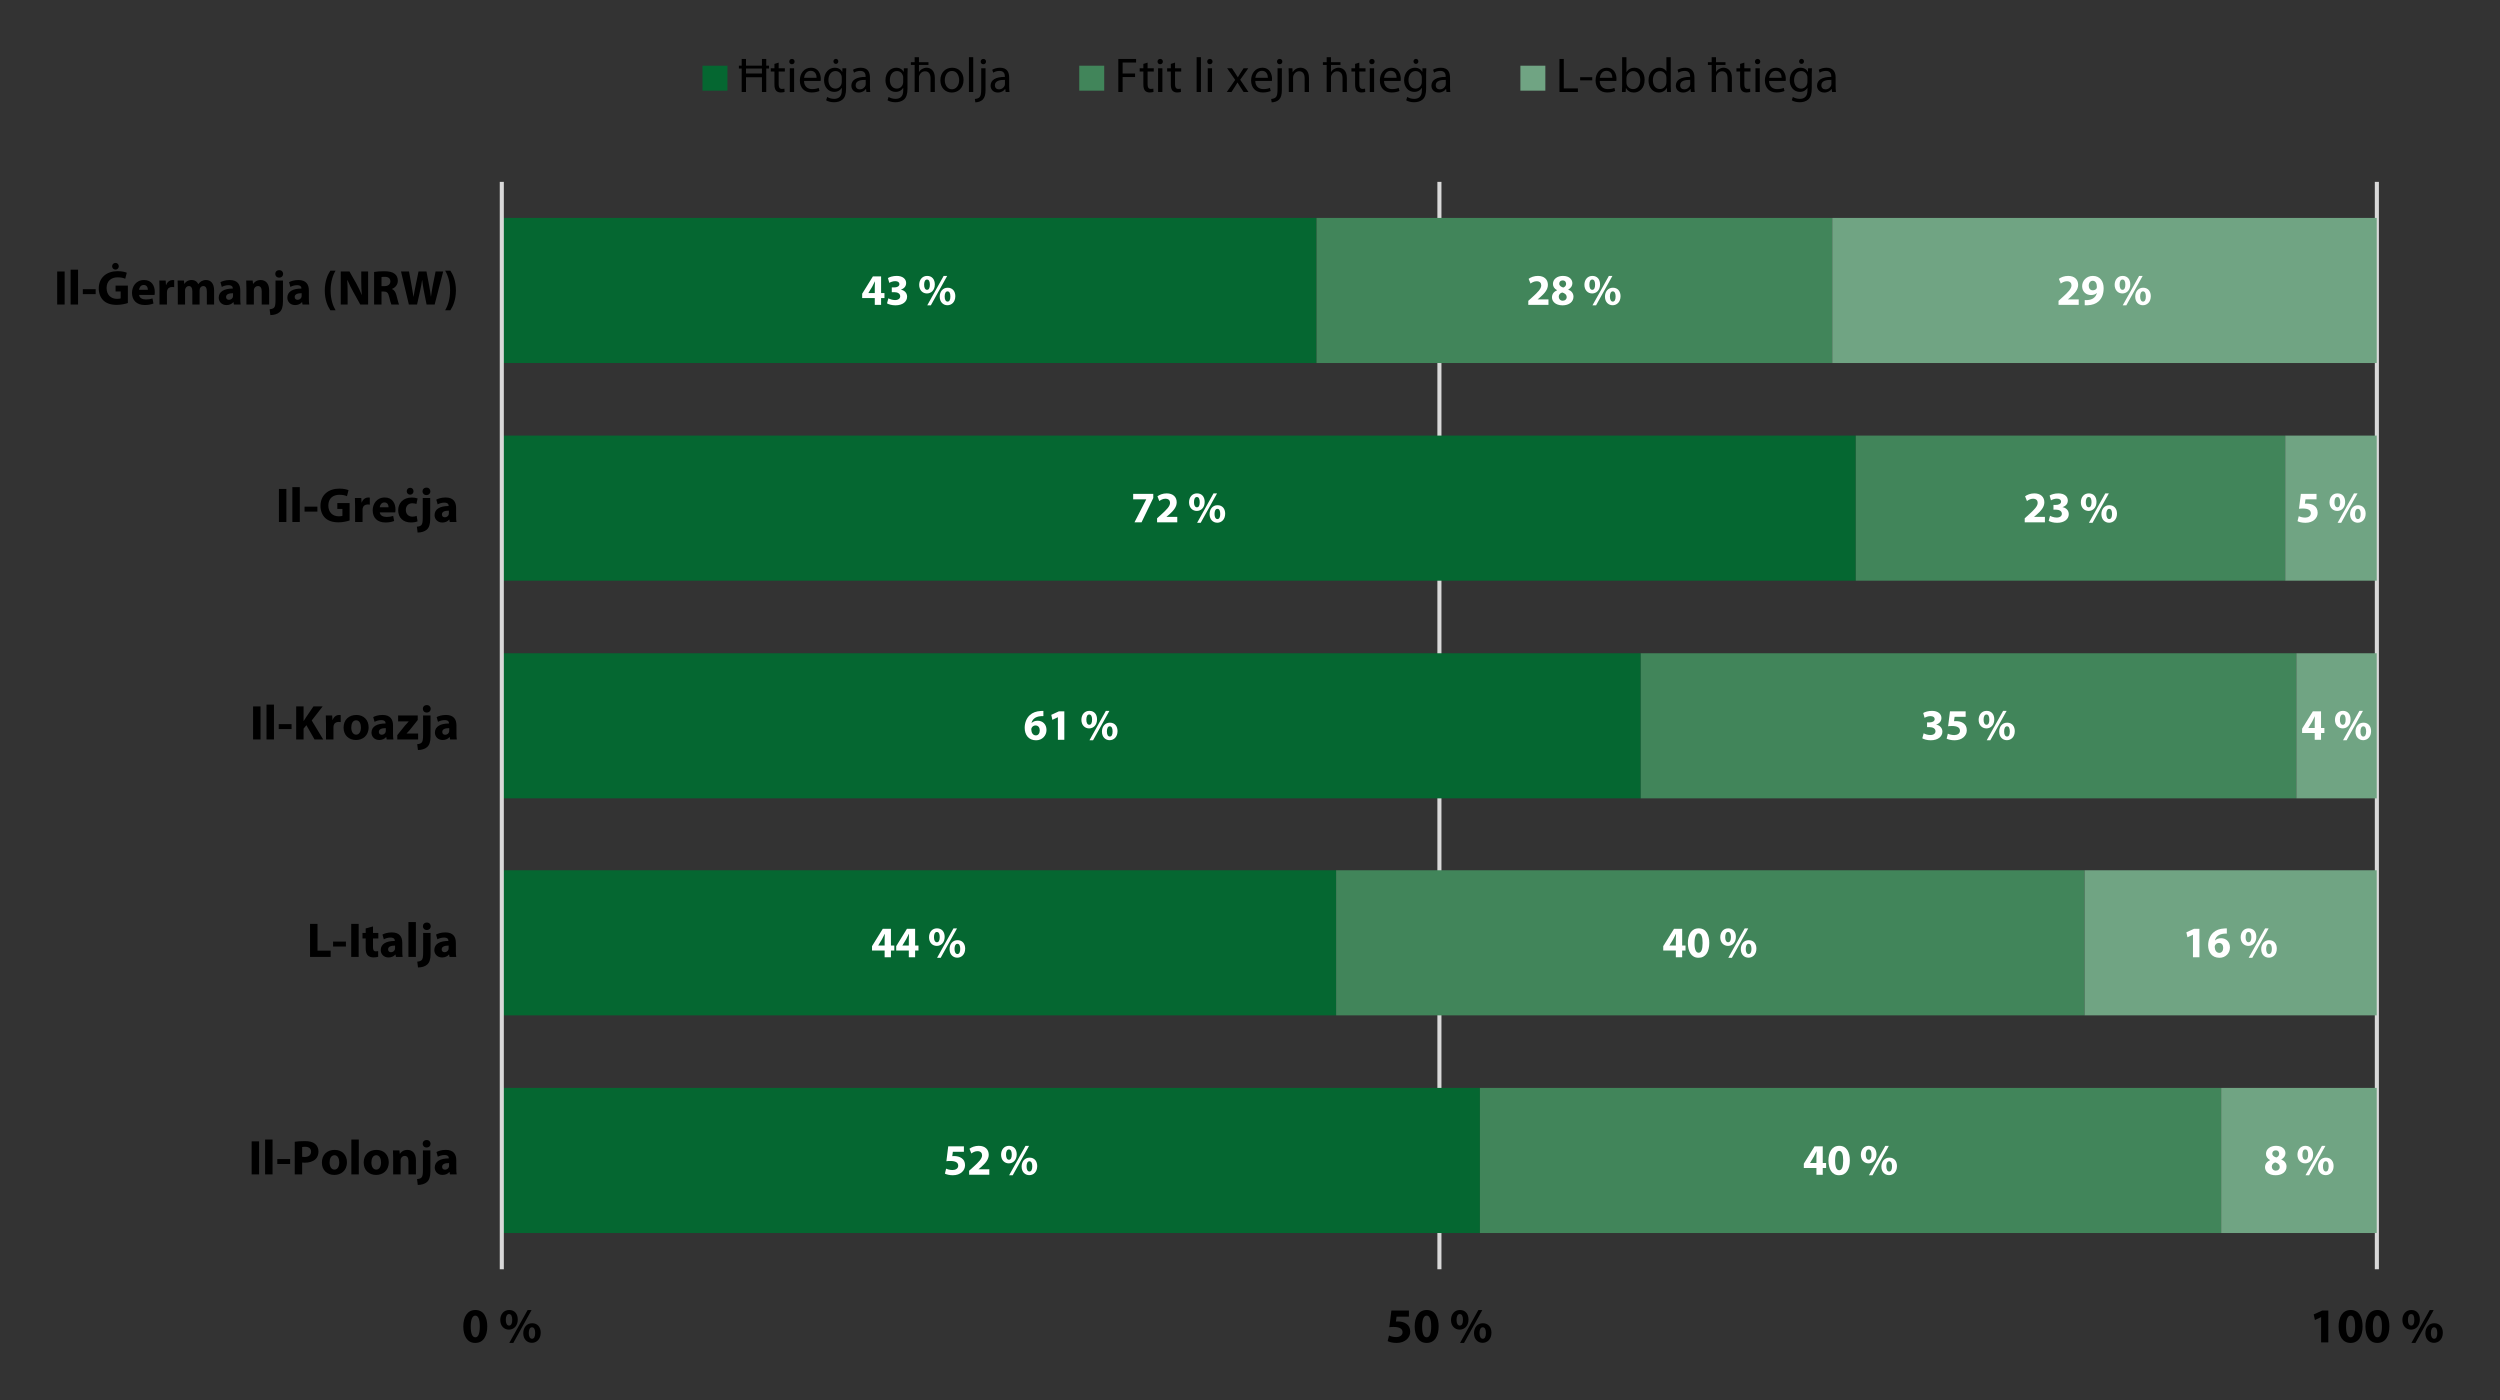
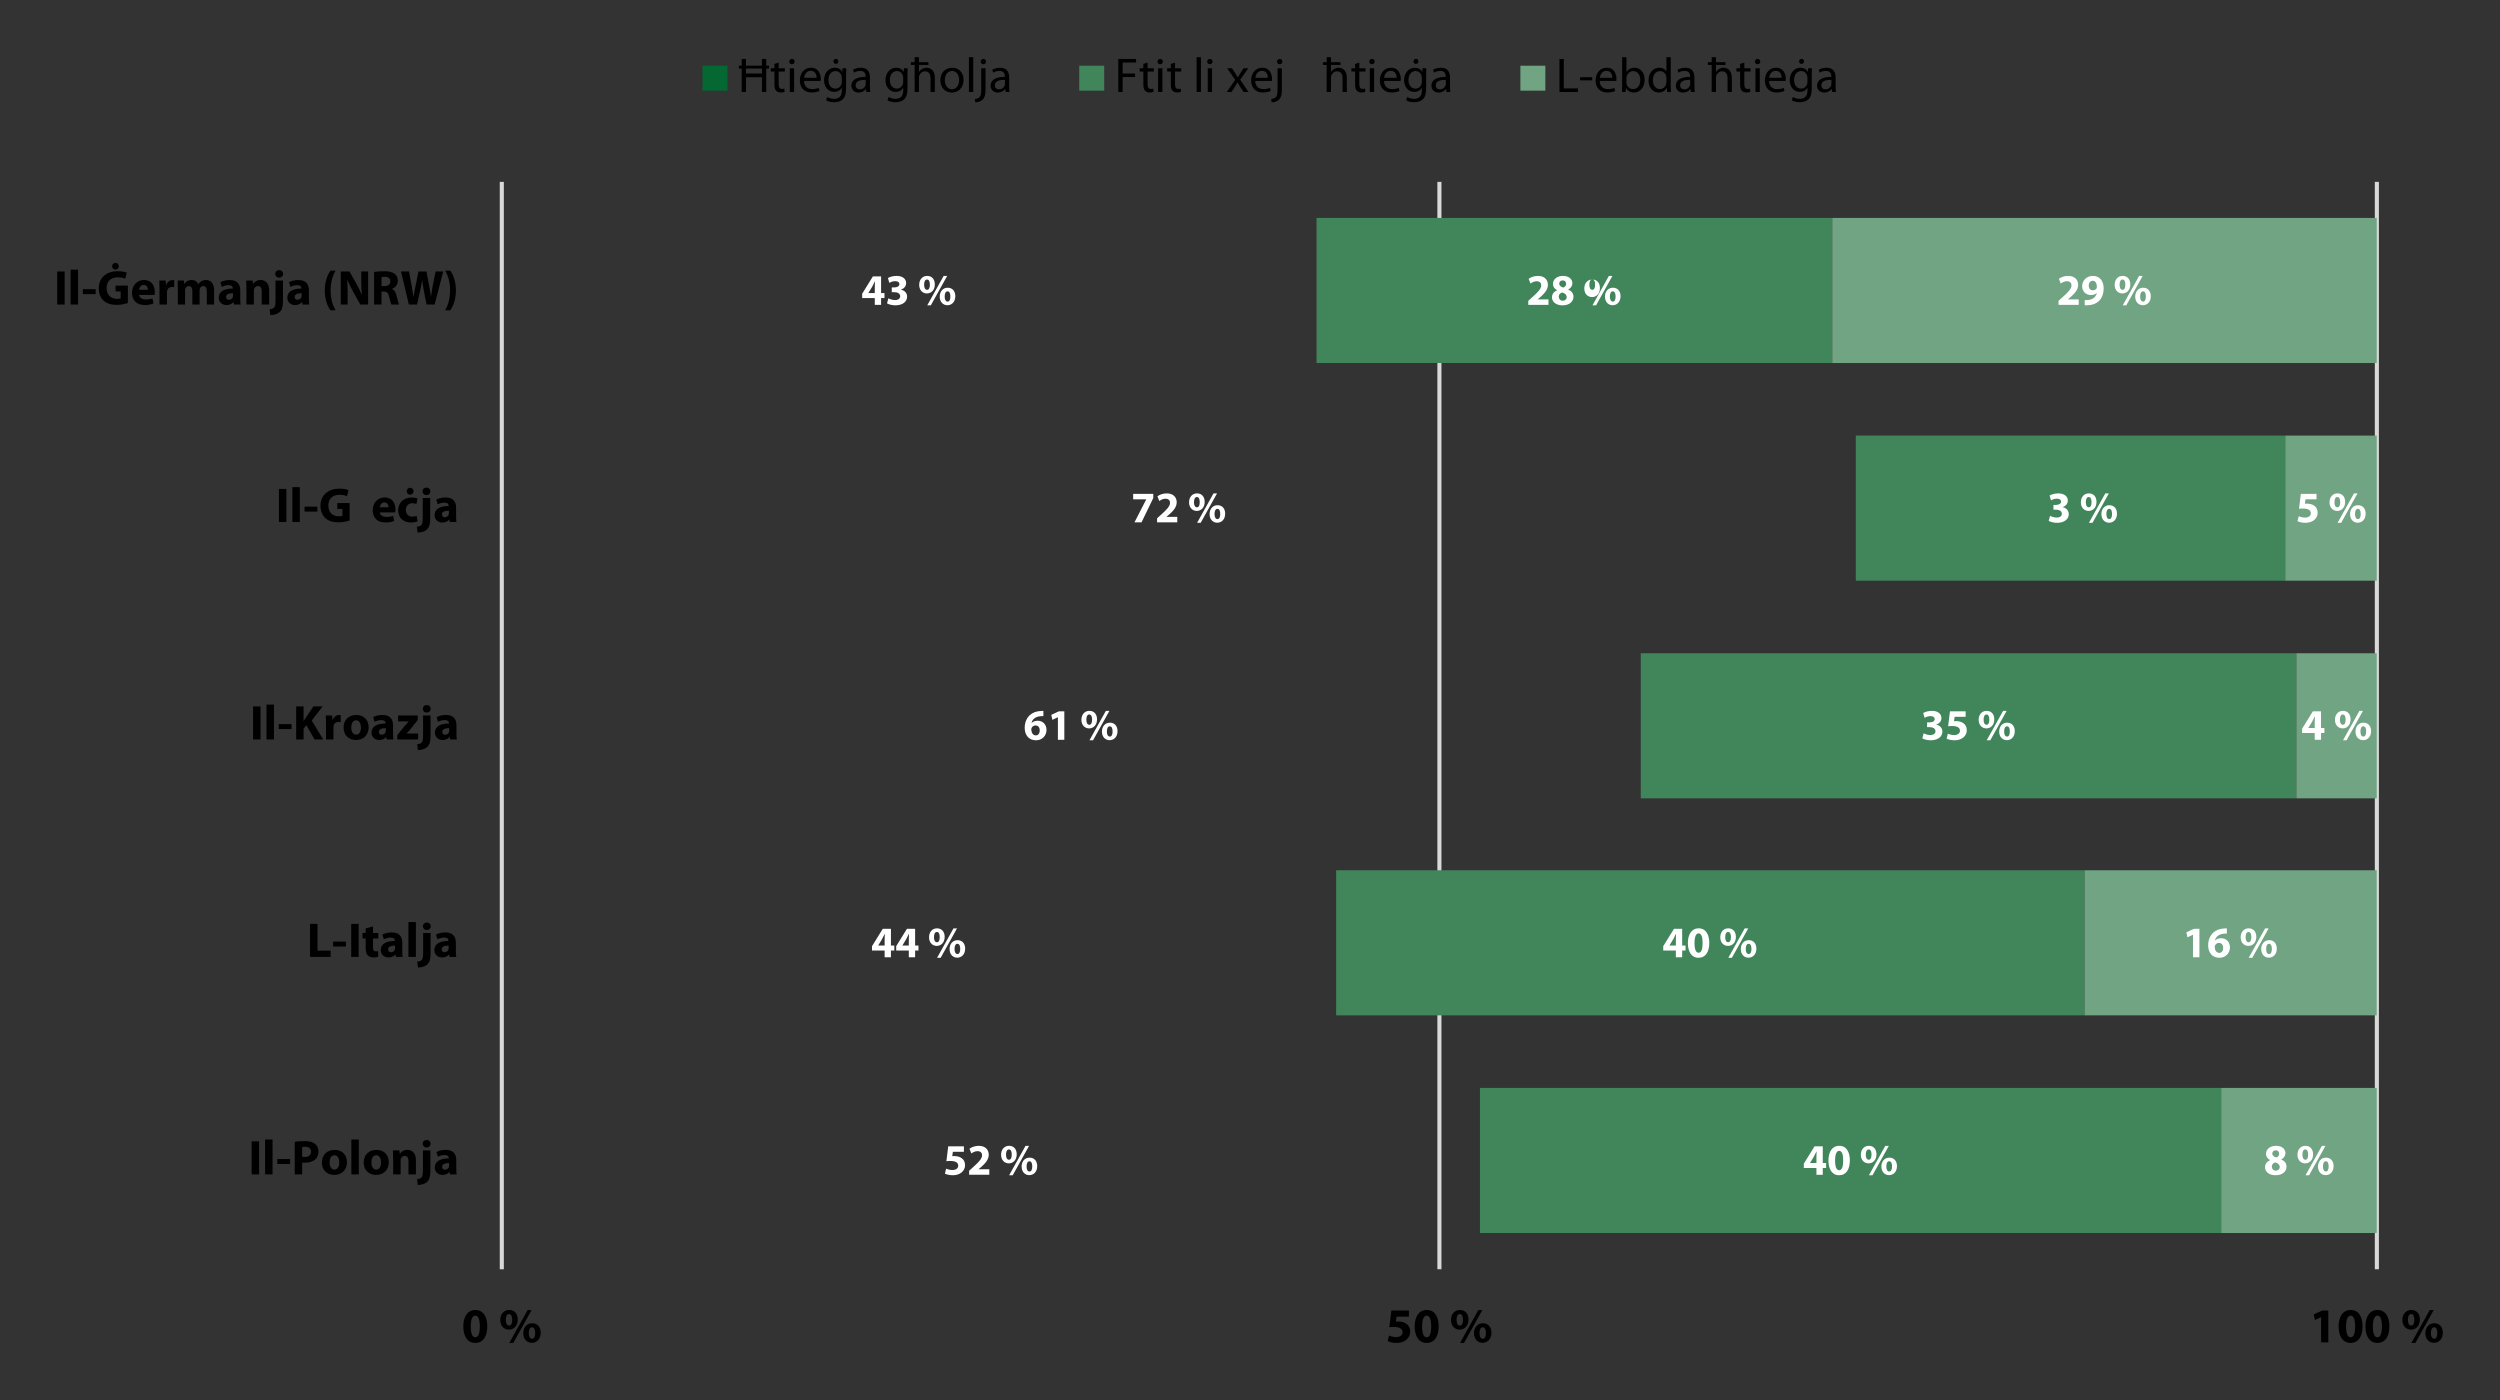
<svg xmlns="http://www.w3.org/2000/svg" id="a" viewBox="0 0 371.766 208.206">
  <rect x="0" y="0" width="371.766" height="208.206" fill="#333333" stroke="none" />
  <defs>
    <style>.c,.d{fill:none;}.e{fill:#fff;}.f{fill:#41855a;}.g{fill:#056731;}.h{fill:#70a483;}.d{stroke:#d9d9d9;stroke-linejoin:round;stroke-width:.607px;}.i{clip-path:url(#b);}</style>
    <clipPath id="b">
      <rect class="c" width="371.766" height="208.206" />
    </clipPath>
  </defs>
  <g class="i">
    <path class="d" d="M353.454,27.048V188.749M214.051,27.048V188.749" />
-     <path class="g" d="M74.621,183.358H220.077v-21.578H74.621v21.578Zm0-32.367h124.072v-21.578H74.621v21.578Zm0-32.271H243.988v-21.578H74.621v21.578Zm0-32.367h201.346v-21.578H74.621v21.578Zm0-32.368h121.156v-21.578H74.621v21.578Z" />
    <path class="f" d="M272.468,53.985h-76.691v-21.578h76.691v21.578Zm67.36,32.368h-63.86v-21.578h63.86v21.578Zm1.652,32.367h-97.492v-21.578h97.492v21.578Zm-31.493,32.271h-111.294v-21.578h111.294v21.578Zm20.315,32.367h-110.225v-21.578h110.225v21.578Z" />
    <path class="h" d="M330.302,183.358h23.134v-21.578h-23.134v21.578Zm-20.315-32.367h43.448v-21.578h-43.448v21.578Zm31.493-32.271h11.956v-21.578h-11.956v21.578Zm-1.652-32.367h13.608v-21.578h-13.608v21.578Zm-67.36-32.368h80.968v-21.578h-80.968v21.578Z" />
    <line class="d" x1="74.621" y1="188.749" x2="74.621" y2="27.048" />
    <path class="e" d="M143.339,170.462h-2.331l-.273,2.221c.169-.026,.332-.039,.566-.039,.847,0,1.192,.267,1.192,.703,0,.449-.436,.645-.847,.645-.384,0-.768-.117-.951-.208l-.182,.742c.234,.124,.664,.241,1.179,.241,1.14,0,1.817-.697,1.817-1.485,0-.495-.195-.847-.515-1.062-.293-.215-.71-.306-1.114-.306-.104,0-.182,.007-.273,.013l.091-.651h1.641v-.814Z" />
    <path class="e" d="M147.116,174.695v-.814h-1.602v-.013l.391-.326c.619-.547,1.127-1.114,1.127-1.823,0-.768-.521-1.329-1.485-1.329-.567,0-1.068,.195-1.381,.436l.28,.703c.221-.163,.541-.345,.905-.345,.488,0,.69,.274,.69,.619-.007,.495-.456,.97-1.387,1.804l-.54,.488v.599h3.002Z" />
    <path class="e" d="M153.088,172.689c.3,0,.417,.332,.417,.762,0,.475-.137,.762-.417,.762s-.436-.319-.43-.762c0-.423,.13-.762,.423-.762h.007Zm.013-.541c-.716,0-1.179,.573-1.179,1.329,0,.795,.508,1.276,1.146,1.276,.612,0,1.172-.469,1.172-1.348,0-.723-.41-1.257-1.133-1.257h-.007Zm-2.501,2.618l2.429-4.37h-.527l-2.436,4.37h.534Zm-.567-3.836c.306,0,.423,.332,.423,.762,0,.482-.137,.768-.417,.768-.287,0-.443-.319-.436-.762,0-.43,.13-.768,.423-.768h.007Zm.02-.541c-.723,0-1.185,.573-1.185,1.329,0,.795,.508,1.283,1.153,1.283,.612,0,1.172-.469,1.172-1.348,0-.729-.41-1.263-1.133-1.263h-.007Z" />
    <path class="e" d="M130.594,140.603l.007-.013,.56-.925c.143-.267,.26-.514,.397-.788h.02c-.013,.274-.026,.534-.026,.788v.938h-.957Zm1.895,1.752v-1.009h.501v-.742h-.501v-2.481h-1.218l-1.596,2.579v.645h1.876v1.009h.938Z" />
    <path class="e" d="M134.189,140.603l.007-.013,.56-.925c.143-.267,.26-.514,.397-.788h.02c-.013,.274-.026,.534-.026,.788v.938h-.957Zm1.895,1.752v-1.009h.501v-.742h-.501v-2.481h-1.218l-1.595,2.579v.645h1.875v1.009h.938Z" />
    <path class="e" d="M142.375,140.349c.3,0,.417,.332,.417,.762,0,.475-.137,.762-.417,.762s-.436-.319-.43-.762c0-.423,.13-.762,.423-.762h.007Zm.013-.541c-.716,0-1.179,.573-1.179,1.329,0,.795,.508,1.276,1.146,1.276,.612,0,1.172-.469,1.172-1.348,0-.723-.41-1.257-1.133-1.257h-.007Zm-2.501,2.618l2.429-4.37h-.528l-2.436,4.37h.534Zm-.567-3.836c.306,0,.423,.332,.423,.762,0,.482-.137,.768-.417,.768-.286,0-.443-.319-.436-.762,0-.43,.13-.768,.423-.768h.007Zm.019-.541c-.723,0-1.185,.573-1.185,1.329,0,.795,.508,1.283,1.153,1.283,.612,0,1.172-.469,1.172-1.348,0-.729-.41-1.263-1.133-1.263h-.007Z" />
    <path class="e" d="M154.045,109.356c-.449,0-.664-.404-.684-.853,0-.117,.013-.195,.046-.254,.091-.208,.313-.371,.58-.371,.423,0,.632,.339,.632,.729,0,.43-.221,.749-.567,.749h-.007Zm1.114-3.634c-.091-.007-.215-.013-.397,.007-.658,.033-1.211,.235-1.628,.619-.462,.43-.755,1.094-.755,1.889,0,1.009,.554,1.85,1.687,1.85,.912,0,1.556-.69,1.556-1.53,0-.879-.599-1.381-1.309-1.381-.391,0-.69,.124-.899,.332h-.02c.111-.488,.501-.944,1.381-1.009,.156-.013,.273-.02,.384-.013v-.762Z" />
    <polygon class="e" points="157.315 110.014 158.272 110.014 158.272 105.781 157.458 105.781 156.331 106.302 156.494 107.044 157.302 106.66 157.315 106.66 157.315 110.014" />
    <path class="e" d="M165.032,108.008c.3,0,.417,.332,.417,.762,0,.475-.137,.762-.417,.762s-.436-.319-.43-.762c0-.423,.13-.762,.423-.762h.007Zm.013-.541c-.716,0-1.179,.573-1.179,1.328,0,.795,.508,1.276,1.146,1.276,.612,0,1.172-.469,1.172-1.348,0-.723-.41-1.257-1.133-1.257h-.007Zm-2.501,2.618l2.429-4.37h-.528l-2.436,4.37h.534Zm-.567-3.836c.306,0,.423,.332,.423,.762,0,.482-.137,.768-.417,.768-.286,0-.443-.319-.436-.762,0-.43,.13-.769,.423-.769h.007Zm.02-.541c-.723,0-1.185,.573-1.185,1.328,0,.795,.508,1.283,1.153,1.283,.612,0,1.172-.469,1.172-1.348,0-.729-.41-1.263-1.133-1.263h-.007Z" />
    <polygon class="e" points="168.51 73.44 168.51 74.254 170.45 74.254 170.45 74.267 168.705 77.673 169.753 77.673 171.499 74.059 171.499 73.44 168.51 73.44" />
    <path class="e" d="M175.067,77.673v-.814h-1.602v-.013l.391-.326c.619-.547,1.127-1.114,1.127-1.823,0-.769-.521-1.329-1.485-1.329-.567,0-1.068,.195-1.381,.436l.28,.703c.221-.163,.54-.345,.905-.345,.488,0,.69,.274,.69,.619-.007,.495-.456,.97-1.387,1.804l-.541,.488v.599h3.002Z" />
    <path class="e" d="M181.039,75.667c.3,0,.417,.332,.417,.762,0,.475-.137,.762-.417,.762s-.436-.319-.43-.762c0-.423,.13-.762,.423-.762h.007Zm.013-.54c-.716,0-1.179,.573-1.179,1.329,0,.794,.508,1.276,1.146,1.276,.612,0,1.172-.469,1.172-1.348,0-.723-.41-1.257-1.133-1.257h-.007Zm-2.501,2.618l2.429-4.37h-.527l-2.436,4.37h.534Zm-.567-3.836c.306,0,.423,.332,.423,.762,0,.482-.137,.769-.417,.769-.286,0-.443-.319-.436-.762,0-.43,.13-.768,.423-.768h.007Zm.02-.541c-.723,0-1.185,.573-1.185,1.329,0,.794,.508,1.283,1.153,1.283,.612,0,1.172-.469,1.172-1.348,0-.729-.41-1.263-1.133-1.263h-.007Z" />
    <path class="e" d="M129.129,43.581l.007-.013,.56-.925c.143-.267,.261-.514,.397-.788h.02c-.013,.274-.026,.534-.026,.788v.938h-.957Zm1.895,1.752v-1.009h.501v-.742h-.501v-2.481h-1.218l-1.596,2.579v.645h1.876v1.009h.938Z" />
    <path class="e" d="M131.903,45.111c.247,.15,.71,.293,1.257,.293,1.075,0,1.732-.547,1.732-1.29,0-.56-.41-.944-.918-1.035v-.013c.521-.176,.775-.534,.775-.983,0-.58-.502-1.055-1.4-1.055-.554,0-1.055,.156-1.309,.319l.202,.716c.169-.104,.534-.254,.879-.254,.423,0,.625,.189,.625,.443,0,.358-.417,.488-.749,.488h-.384v.71h.404c.43,0,.847,.189,.847,.612,0,.313-.26,.56-.775,.56-.404,0-.807-.163-.983-.26l-.202,.749Z" />
    <path class="e" d="M140.91,43.327c.3,0,.417,.332,.417,.762,0,.475-.137,.762-.417,.762s-.436-.319-.43-.762c0-.423,.13-.762,.423-.762h.007Zm.013-.54c-.716,0-1.179,.573-1.179,1.328,0,.794,.508,1.277,1.146,1.277,.612,0,1.172-.469,1.172-1.348,0-.723-.41-1.257-1.133-1.257h-.007Zm-2.501,2.618l2.429-4.37h-.527l-2.436,4.37h.534Zm-.567-3.836c.306,0,.423,.332,.423,.762,0,.482-.137,.768-.417,.768-.286,0-.443-.319-.436-.762,0-.43,.13-.768,.423-.768h.007Zm.02-.54c-.723,0-1.185,.573-1.185,1.328,0,.795,.508,1.283,1.153,1.283,.612,0,1.172-.469,1.172-1.348,0-.729-.41-1.263-1.133-1.263h-.007Z" />
    <path class="e" d="M269.159,172.943l.007-.013,.56-.925c.143-.267,.26-.514,.397-.788h.02c-.013,.274-.026,.534-.026,.788v.938h-.957Zm1.895,1.752v-1.009h.501v-.742h-.501v-2.481h-1.218l-1.596,2.579v.645h1.876v1.009h.938Z" />
    <path class="e" d="M273.496,174.018c-.378,0-.612-.469-.606-1.446,0-.957,.234-1.433,.606-1.433,.397,0,.599,.495,.599,1.433,0,.964-.208,1.446-.593,1.446h-.007Zm-.007,.749c1.068,0,1.595-.905,1.595-2.208,0-1.159-.449-2.169-1.576-2.169-1.094,0-1.609,.964-1.609,2.195,.007,1.198,.488,2.182,1.582,2.182h.007Z" />
    <path class="e" d="M280.94,172.689c.3,0,.417,.332,.417,.762,0,.475-.137,.762-.417,.762s-.436-.319-.43-.762c0-.423,.13-.762,.423-.762h.007Zm.013-.541c-.716,0-1.179,.573-1.179,1.329,0,.795,.508,1.276,1.146,1.276,.612,0,1.172-.469,1.172-1.348,0-.723-.41-1.257-1.133-1.257h-.007Zm-2.501,2.618l2.429-4.37h-.527l-2.436,4.37h.534Zm-.567-3.836c.306,0,.423,.332,.423,.762,0,.482-.137,.768-.417,.768-.286,0-.443-.319-.436-.762,0-.43,.13-.768,.423-.768h.007Zm.02-.541c-.723,0-1.185,.573-1.185,1.329,0,.795,.508,1.283,1.153,1.283,.612,0,1.172-.469,1.172-1.348,0-.729-.41-1.263-1.133-1.263h-.007Z" />
    <path class="e" d="M248.254,140.603l.007-.013,.56-.925c.143-.267,.26-.514,.397-.788h.02c-.013,.274-.026,.534-.026,.788v.938h-.957Zm1.895,1.752v-1.009h.502v-.742h-.502v-2.481h-1.218l-1.596,2.579v.645h1.876v1.009h.938Z" />
    <path class="e" d="M252.591,141.677c-.378,0-.612-.469-.606-1.446,0-.957,.234-1.433,.606-1.433,.397,0,.599,.495,.599,1.433,0,.964-.208,1.446-.593,1.446h-.007Zm-.007,.749c1.068,0,1.596-.905,1.596-2.208,0-1.159-.449-2.169-1.576-2.169-1.094,0-1.609,.964-1.609,2.195,.007,1.198,.488,2.182,1.583,2.182h.007Z" />
    <path class="e" d="M260.035,140.349c.3,0,.417,.332,.417,.762,0,.475-.137,.762-.417,.762s-.436-.319-.43-.762c0-.423,.13-.762,.423-.762h.007Zm.013-.541c-.716,0-1.179,.573-1.179,1.329,0,.795,.508,1.276,1.146,1.276,.612,0,1.172-.469,1.172-1.348,0-.723-.41-1.257-1.133-1.257h-.007Zm-2.501,2.618l2.429-4.37h-.527l-2.436,4.37h.534Zm-.567-3.836c.306,0,.423,.332,.423,.762,0,.482-.137,.768-.417,.768-.286,0-.443-.319-.436-.762,0-.43,.13-.768,.423-.768h.007Zm.02-.541c-.723,0-1.185,.573-1.185,1.329,0,.795,.508,1.283,1.153,1.283,.612,0,1.172-.469,1.172-1.348,0-.729-.41-1.263-1.133-1.263h-.007Z" />
    <path class="e" d="M285.856,109.792c.247,.15,.71,.293,1.257,.293,1.074,0,1.732-.547,1.732-1.289,0-.56-.41-.944-.918-1.035v-.013c.521-.176,.775-.534,.775-.983,0-.58-.501-1.055-1.4-1.055-.553,0-1.055,.156-1.309,.319l.202,.716c.169-.104,.534-.254,.879-.254,.423,0,.625,.189,.625,.443,0,.358-.417,.488-.749,.488h-.384v.71h.404c.43,0,.847,.189,.847,.612,0,.313-.26,.56-.775,.56-.404,0-.808-.163-.983-.26l-.202,.749Z" />
    <path class="e" d="M292.304,105.781h-2.332l-.273,2.221c.169-.026,.332-.039,.567-.039,.847,0,1.192,.267,1.192,.703,0,.449-.436,.645-.847,.645-.384,0-.768-.117-.951-.208l-.182,.742c.234,.124,.664,.241,1.179,.241,1.14,0,1.817-.697,1.817-1.485,0-.495-.195-.847-.514-1.062-.293-.215-.71-.306-1.114-.306-.104,0-.182,.007-.273,.013l.091-.651h1.641v-.814Z" />
    <path class="e" d="M298.458,108.008c.3,0,.417,.332,.417,.762,0,.475-.137,.762-.417,.762s-.436-.319-.43-.762c0-.423,.13-.762,.423-.762h.007Zm.013-.541c-.716,0-1.179,.573-1.179,1.328,0,.795,.508,1.276,1.146,1.276,.612,0,1.172-.469,1.172-1.348,0-.723-.41-1.257-1.133-1.257h-.007Zm-2.501,2.618l2.429-4.37h-.527l-2.436,4.37h.534Zm-.566-3.836c.306,0,.423,.332,.423,.762,0,.482-.137,.768-.417,.768-.287,0-.443-.319-.436-.762,0-.43,.13-.769,.423-.769h.007Zm.02-.541c-.723,0-1.185,.573-1.185,1.328,0,.795,.508,1.283,1.153,1.283,.612,0,1.172-.469,1.172-1.348,0-.729-.41-1.263-1.133-1.263h-.007Z" />
-     <path class="e" d="M304.091,77.673v-.814h-1.602v-.013l.391-.326c.619-.547,1.127-1.114,1.127-1.823,0-.769-.521-1.329-1.485-1.329-.567,0-1.068,.195-1.381,.436l.28,.703c.221-.163,.54-.345,.905-.345,.488,0,.69,.274,.69,.619-.007,.495-.456,.97-1.387,1.804l-.54,.488v.599h3.002Z" />
    <path class="e" d="M304.651,77.452c.247,.15,.71,.293,1.257,.293,1.074,0,1.732-.547,1.732-1.289,0-.56-.41-.944-.918-1.036v-.013c.521-.176,.775-.534,.775-.983,0-.58-.501-1.055-1.4-1.055-.553,0-1.055,.156-1.309,.319l.202,.716c.169-.104,.534-.254,.879-.254,.423,0,.625,.189,.625,.443,0,.358-.417,.488-.749,.488h-.384v.71h.404c.43,0,.847,.189,.847,.612,0,.313-.26,.56-.775,.56-.404,0-.807-.163-.983-.26l-.202,.749Z" />
    <path class="e" d="M313.658,75.667c.3,0,.417,.332,.417,.762,0,.475-.137,.762-.417,.762s-.436-.319-.43-.762c0-.423,.13-.762,.423-.762h.007Zm.013-.54c-.716,0-1.179,.573-1.179,1.329,0,.794,.508,1.276,1.146,1.276,.612,0,1.172-.469,1.172-1.348,0-.723-.41-1.257-1.133-1.257h-.007Zm-2.501,2.618l2.429-4.37h-.528l-2.436,4.37h.534Zm-.567-3.836c.306,0,.423,.332,.423,.762,0,.482-.137,.769-.417,.769-.286,0-.443-.319-.436-.762,0-.43,.13-.768,.423-.768h.007Zm.02-.541c-.723,0-1.185,.573-1.185,1.329,0,.794,.508,1.283,1.153,1.283,.612,0,1.172-.469,1.172-1.348,0-.729-.41-1.263-1.133-1.263h-.007Z" />
    <path class="e" d="M230.267,45.333v-.814h-1.602v-.013l.391-.326c.619-.547,1.127-1.114,1.127-1.824,0-.768-.521-1.328-1.485-1.328-.567,0-1.068,.195-1.381,.436l.28,.703c.221-.163,.54-.345,.905-.345,.488,0,.69,.273,.69,.619-.007,.495-.456,.97-1.387,1.804l-.541,.488v.599h3.002Z" />
    <path class="e" d="M232.383,41.699c.358,0,.508,.26,.508,.527,0,.26-.202,.469-.43,.534-.339-.104-.593-.287-.593-.573,0-.26,.169-.488,.508-.488h.007Zm.007,3.022c-.365,0-.599-.286-.593-.593,0-.306,.189-.541,.514-.632,.384,.104,.664,.326,.664,.697,0,.3-.234,.527-.58,.527h-.007Zm.026-3.692c-.84,0-1.485,.475-1.485,1.192,0,.371,.202,.716,.612,.931v.013c-.462,.202-.755,.554-.755,1.062,0,.573,.495,1.179,1.569,1.179,.983,0,1.628-.521,1.628-1.29,0-.54-.365-.892-.782-1.048v-.02c.423-.208,.619-.567,.619-.931,0-.514-.41-1.087-1.4-1.087h-.007Z" />
-     <path class="e" d="M239.833,43.327c.299,0,.417,.332,.417,.762,0,.475-.137,.762-.417,.762s-.436-.319-.43-.762c0-.423,.13-.762,.423-.762h.007Zm.013-.54c-.716,0-1.179,.573-1.179,1.328,0,.794,.508,1.277,1.146,1.277,.612,0,1.172-.469,1.172-1.348,0-.723-.41-1.257-1.133-1.257h-.007Zm-2.501,2.618l2.429-4.37h-.527l-2.436,4.37h.534Zm-.567-3.836c.306,0,.423,.332,.423,.762,0,.482-.137,.768-.417,.768-.287,0-.443-.319-.436-.762,0-.43,.13-.768,.423-.768h.007Zm.02-.54c-.723,0-1.185,.573-1.185,1.328,0,.795,.508,1.283,1.153,1.283,.612,0,1.172-.469,1.172-1.348,0-.729-.41-1.263-1.133-1.263h-.007Z" />
+     <path class="e" d="M239.833,43.327c.299,0,.417,.332,.417,.762,0,.475-.137,.762-.417,.762s-.436-.319-.43-.762c0-.423,.13-.762,.423-.762h.007Zm.013-.54c-.716,0-1.179,.573-1.179,1.328,0,.794,.508,1.277,1.146,1.277,.612,0,1.172-.469,1.172-1.348,0-.723-.41-1.257-1.133-1.257h-.007Zm-2.501,2.618l2.429-4.37h-.527l-2.436,4.37h.534Zm-.567-3.836c.306,0,.423,.332,.423,.762,0,.482-.137,.768-.417,.768-.287,0-.443-.319-.436-.762,0-.43,.13-.768,.423-.768h.007Zc-.723,0-1.185,.573-1.185,1.328,0,.795,.508,1.283,1.153,1.283,.612,0,1.172-.469,1.172-1.348,0-.729-.41-1.263-1.133-1.263h-.007Z" />
    <path class="e" d="M338.418,171.061c.358,0,.508,.261,.508,.528,0,.26-.202,.469-.43,.534-.339-.104-.593-.287-.593-.573,0-.26,.169-.488,.508-.488h.007Zm.007,3.022c-.365,0-.599-.287-.593-.593,0-.306,.189-.541,.514-.632,.384,.104,.664,.326,.664,.697,0,.3-.234,.528-.58,.528h-.007Zm.026-3.693c-.84,0-1.485,.475-1.485,1.192,0,.371,.202,.716,.612,.931v.013c-.462,.202-.756,.554-.756,1.062,0,.573,.495,1.179,1.57,1.179,.983,0,1.628-.521,1.628-1.289,0-.541-.365-.892-.781-1.049v-.02c.423-.208,.619-.567,.619-.931,0-.514-.41-1.088-1.4-1.088h-.007Z" />
    <path class="e" d="M345.868,172.689c.299,0,.417,.332,.417,.762,0,.475-.137,.762-.417,.762s-.436-.319-.43-.762c0-.423,.13-.762,.423-.762h.007Zm.013-.541c-.716,0-1.179,.573-1.179,1.329,0,.795,.508,1.276,1.146,1.276,.612,0,1.172-.469,1.172-1.348,0-.723-.41-1.257-1.133-1.257h-.007Zm-2.501,2.618l2.429-4.37h-.528l-2.436,4.37h.534Zm-.567-3.836c.306,0,.423,.332,.423,.762,0,.482-.137,.768-.417,.768-.287,0-.443-.319-.436-.762,0-.43,.13-.768,.423-.768h.007Zm.02-.541c-.723,0-1.185,.573-1.185,1.329,0,.795,.508,1.283,1.153,1.283,.612,0,1.172-.469,1.172-1.348,0-.729-.41-1.263-1.133-1.263h-.007Z" />
    <polygon class="e" points="326.109 142.354 327.067 142.354 327.067 138.121 326.253 138.121 325.126 138.642 325.289 139.385 326.096 139 326.109 139 326.109 142.354" />
    <path class="e" d="M330.03,141.697c-.449,0-.664-.404-.684-.853,0-.117,.013-.195,.046-.254,.091-.208,.313-.371,.58-.371,.423,0,.632,.339,.632,.729,0,.43-.221,.749-.567,.749h-.007Zm1.114-3.634c-.091-.007-.215-.013-.397,.007-.658,.033-1.211,.234-1.628,.619-.462,.43-.755,1.094-.755,1.889,0,1.009,.554,1.85,1.687,1.85,.912,0,1.556-.69,1.556-1.53,0-.879-.599-1.381-1.309-1.381-.391,0-.69,.124-.899,.332h-.019c.111-.488,.501-.944,1.381-1.009,.156-.013,.273-.02,.384-.013v-.762Z" />
    <path class="e" d="M337.422,140.349c.299,0,.417,.332,.417,.762,0,.475-.137,.762-.417,.762s-.436-.319-.43-.762c0-.423,.13-.762,.423-.762h.007Zm.013-.541c-.716,0-1.179,.573-1.179,1.329,0,.795,.508,1.276,1.146,1.276,.612,0,1.172-.469,1.172-1.348,0-.723-.41-1.257-1.133-1.257h-.007Zm-2.501,2.618l2.429-4.37h-.527l-2.436,4.37h.534Zm-.566-3.836c.306,0,.423,.332,.423,.762,0,.482-.137,.768-.417,.768-.287,0-.443-.319-.436-.762,0-.43,.13-.768,.423-.768h.007Zm.02-.541c-.723,0-1.185,.573-1.185,1.329,0,.795,.508,1.283,1.153,1.283,.612,0,1.172-.469,1.172-1.348,0-.729-.41-1.263-1.133-1.263h-.007Z" />
    <path class="e" d="M343.257,108.262l.007-.013,.56-.925c.143-.267,.26-.515,.397-.788h.02c-.013,.273-.026,.534-.026,.788v.938h-.957Zm1.895,1.752v-1.009h.501v-.742h-.501v-2.481h-1.218l-1.596,2.579v.645h1.876v1.009h.938Z" />
    <path class="e" d="M351.443,108.008c.299,0,.417,.332,.417,.762,0,.475-.137,.762-.417,.762s-.436-.319-.43-.762c0-.423,.13-.762,.423-.762h.007Zm.013-.541c-.716,0-1.179,.573-1.179,1.328,0,.795,.508,1.276,1.146,1.276,.612,0,1.172-.469,1.172-1.348,0-.723-.41-1.257-1.133-1.257h-.007Zm-2.501,2.618l2.429-4.37h-.527l-2.436,4.37h.534Zm-.566-3.836c.306,0,.423,.332,.423,.762,0,.482-.137,.768-.417,.768-.287,0-.443-.319-.436-.762,0-.43,.13-.769,.423-.769h.007Zm.02-.541c-.723,0-1.185,.573-1.185,1.328,0,.795,.508,1.283,1.153,1.283,.612,0,1.172-.469,1.172-1.348,0-.729-.41-1.263-1.133-1.263h-.007Z" />
    <path class="e" d="M344.481,73.44h-2.331l-.273,2.221c.169-.026,.332-.039,.566-.039,.847,0,1.192,.267,1.192,.703,0,.449-.436,.645-.847,.645-.384,0-.769-.117-.951-.208l-.182,.742c.234,.124,.664,.241,1.179,.241,1.14,0,1.817-.697,1.817-1.485,0-.495-.195-.847-.514-1.062-.293-.215-.71-.306-1.114-.306-.104,0-.182,.007-.273,.013l.091-.651h1.641v-.814Z" />
    <path class="e" d="M350.635,75.667c.3,0,.417,.332,.417,.762,0,.475-.137,.762-.417,.762s-.436-.319-.43-.762c0-.423,.13-.762,.423-.762h.007Zm.013-.54c-.716,0-1.179,.573-1.179,1.329,0,.794,.508,1.276,1.146,1.276,.612,0,1.172-.469,1.172-1.348,0-.723-.41-1.257-1.133-1.257h-.007Zm-2.501,2.618l2.429-4.37h-.527l-2.436,4.37h.534Zm-.567-3.836c.306,0,.423,.332,.423,.762,0,.482-.137,.769-.417,.769-.286,0-.443-.319-.436-.762,0-.43,.13-.768,.423-.768h.007Zm.02-.541c-.723,0-1.185,.573-1.185,1.329,0,.794,.508,1.283,1.153,1.283,.612,0,1.172-.469,1.172-1.348,0-.729-.41-1.263-1.133-1.263h-.007Z" />
    <path class="e" d="M309.119,45.333v-.814h-1.602v-.013l.391-.326c.619-.547,1.127-1.114,1.127-1.824,0-.768-.521-1.328-1.485-1.328-.567,0-1.068,.195-1.381,.436l.28,.703c.221-.163,.54-.345,.905-.345,.488,0,.69,.273,.69,.619-.007,.495-.456,.97-1.387,1.804l-.541,.488v.599h3.002Z" />
    <path class="e" d="M311.196,41.751c.449,0,.625,.443,.619,.892,0,.124-.013,.189-.046,.254-.098,.15-.28,.273-.56,.273-.397,0-.599-.313-.599-.677,0-.443,.248-.742,.58-.742h.007Zm-1.185,3.641c.111,.007,.286,.013,.449,0,.664-.026,1.224-.221,1.628-.593,.456-.423,.736-1.062,.736-1.947,0-.99-.514-1.823-1.602-1.823-.931,0-1.595,.697-1.595,1.524s.599,1.322,1.315,1.322c.391,0,.664-.111,.86-.306l.013,.007c-.072,.319-.254,.599-.534,.781-.228,.156-.534,.247-.84,.26-.195,.013-.3,.02-.43,0v.775Z" />
    <path class="e" d="M318.685,43.327c.3,0,.417,.332,.417,.762,0,.475-.137,.762-.417,.762s-.436-.319-.43-.762c0-.423,.13-.762,.423-.762h.007Zm.013-.54c-.716,0-1.179,.573-1.179,1.328,0,.794,.508,1.277,1.146,1.277,.612,0,1.172-.469,1.172-1.348,0-.723-.41-1.257-1.133-1.257h-.007Zm-2.501,2.618l2.429-4.37h-.527l-2.436,4.37h.534Zm-.567-3.836c.306,0,.423,.332,.423,.762,0,.482-.137,.768-.417,.768-.286,0-.443-.319-.436-.762,0-.43,.13-.768,.423-.768h.007Zm.02-.54c-.723,0-1.185,.573-1.185,1.328,0,.795,.508,1.283,1.153,1.283,.612,0,1.172-.469,1.172-1.348,0-.729-.41-1.263-1.133-1.263h-.007Z" />
    <path d="M70.68,198.864c-.423,0-.685-.525-.678-1.618,0-1.072,.262-1.604,.678-1.604,.445,0,.671,.554,.671,1.604,0,1.079-.233,1.618-.663,1.618h-.007Zm-.007,.838c1.196,0,1.786-1.013,1.786-2.471,0-1.298-.503-2.428-1.764-2.428-1.225,0-1.801,1.079-1.801,2.457,.007,1.341,.547,2.442,1.771,2.442h.007Z" />
    <path d="M79.115,197.377c.335,0,.467,.372,.467,.853,0,.532-.153,.853-.467,.853s-.488-.357-.481-.853c0-.474,.146-.853,.474-.853h.007Zm.015-.605c-.802,0-1.319,.642-1.319,1.487,0,.889,.569,1.429,1.283,1.429,.685,0,1.312-.525,1.312-1.509,0-.809-.459-1.407-1.268-1.407h-.007Zm-2.799,2.931l2.719-4.892h-.59l-2.726,4.892h.598Zm-.634-4.294c.343,0,.474,.372,.474,.853,0,.539-.153,.86-.467,.86-.321,0-.496-.357-.488-.853,0-.481,.146-.86,.474-.86h.007Zm.022-.605c-.809,0-1.327,.642-1.327,1.487,0,.889,.569,1.436,1.29,1.436,.685,0,1.312-.525,1.312-1.509,0-.816-.459-1.414-1.268-1.414h-.007Z" />
    <path d="M209.518,194.883h-2.61l-.306,2.486c.189-.029,.372-.044,.634-.044,.948,0,1.334,.299,1.334,.787,0,.503-.488,.722-.948,.722-.43,0-.86-.131-1.064-.233l-.204,.831c.262,.139,.744,.27,1.319,.27,1.276,0,2.034-.78,2.034-1.662,0-.554-.219-.948-.576-1.188-.328-.241-.795-.343-1.247-.343-.117,0-.204,.007-.306,.015l.102-.729h1.837v-.911Z" />
    <path d="M212.157,198.864c-.423,0-.685-.525-.678-1.618,0-1.072,.262-1.604,.678-1.604,.445,0,.671,.554,.671,1.604,0,1.079-.233,1.618-.663,1.618h-.007Zm-.007,.838c1.196,0,1.786-1.013,1.786-2.471,0-1.298-.503-2.428-1.764-2.428-1.225,0-1.801,1.079-1.801,2.457,.007,1.341,.547,2.442,1.771,2.442h.007Z" />
    <path d="M220.497,197.377c.335,0,.467,.372,.467,.853,0,.532-.153,.853-.467,.853s-.488-.357-.481-.853c0-.474,.146-.853,.474-.853h.007Zm.015-.605c-.802,0-1.32,.642-1.32,1.487,0,.889,.569,1.429,1.283,1.429,.685,0,1.312-.525,1.312-1.509,0-.809-.459-1.407-1.269-1.407h-.007Zm-2.799,2.931l2.719-4.892h-.59l-2.726,4.892h.598Zm-.634-4.294c.343,0,.474,.372,.474,.853,0,.539-.153,.86-.467,.86-.321,0-.496-.357-.488-.853,0-.481,.146-.86,.474-.86h.007Zm.022-.605c-.809,0-1.327,.642-1.327,1.487,0,.889,.569,1.436,1.29,1.436,.685,0,1.312-.525,1.312-1.509,0-.816-.459-1.414-1.268-1.414h-.007Z" />
    <polygon points="345.163 199.622 346.235 199.622 346.235 194.883 345.324 194.883 344.063 195.467 344.245 196.298 345.149 195.868 345.163 195.868 345.163 199.622" />
    <path d="M349.552,198.864c-.423,0-.685-.525-.678-1.618,0-1.072,.263-1.604,.678-1.604,.445,0,.671,.554,.671,1.604,0,1.079-.233,1.618-.663,1.618h-.007Zm-.007,.838c1.196,0,1.786-1.013,1.786-2.471,0-1.298-.503-2.428-1.764-2.428-1.225,0-1.801,1.079-1.801,2.457,.007,1.341,.547,2.442,1.771,2.442h.007Z" />
    <path d="M353.538,198.864c-.423,0-.685-.525-.678-1.618,0-1.072,.262-1.604,.678-1.604,.445,0,.671,.554,.671,1.604,0,1.079-.233,1.618-.663,1.618h-.007Zm-.007,.838c1.195,0,1.786-1.013,1.786-2.471,0-1.298-.503-2.428-1.764-2.428-1.225,0-1.801,1.079-1.801,2.457,.007,1.341,.547,2.442,1.771,2.442h.007Z" />
    <path d="M361.972,197.377c.335,0,.467,.372,.467,.853,0,.532-.153,.853-.467,.853s-.488-.357-.481-.853c0-.474,.146-.853,.474-.853h.007Zm.015-.605c-.802,0-1.319,.642-1.319,1.487,0,.889,.569,1.429,1.283,1.429,.685,0,1.312-.525,1.312-1.509,0-.809-.459-1.407-1.268-1.407h-.007Zm-2.799,2.931l2.719-4.892h-.591l-2.727,4.892h.598Zm-.634-4.294c.343,0,.474,.372,.474,.853,0,.539-.153,.86-.466,.86-.321,0-.496-.357-.488-.853,0-.481,.146-.86,.474-.86h.007Zm.022-.605c-.809,0-1.327,.642-1.327,1.487,0,.889,.569,1.436,1.29,1.436,.685,0,1.312-.525,1.312-1.509,0-.816-.459-1.414-1.268-1.414h-.007Z" />
    <rect x="37.423" y="169.726" width="1.108" height="4.913" />
    <rect x="39.421" y="169.456" width="1.108" height="5.183" />
    <rect x="41.236" y="172.357" width="1.91" height=".736" />
    <path d="M44.932,170.571c.08-.022,.233-.036,.452-.036,.561,0,.875,.27,.875,.722,0,.496-.365,.795-.955,.795-.168,0-.277-.007-.372-.029v-1.451Zm-1.101,4.068h1.101v-1.764c.102,.022,.233,.029,.379,.029,.656,0,1.217-.168,1.597-.518,.299-.27,.452-.678,.452-1.166,0-.481-.204-.889-.525-1.13-.328-.27-.816-.401-1.502-.401-.678,0-1.159,.044-1.502,.102v4.848Z" />
    <path d="M49.734,173.925c-.467,0-.722-.459-.722-1.064,0-.532,.204-1.072,.729-1.072,.503,0,.707,.539,.707,1.064,0,.642-.27,1.072-.707,1.072h-.007Zm-.015,.795c.948,0,1.874-.598,1.874-1.895,0-1.079-.729-1.83-1.815-1.83-1.152,0-1.91,.736-1.91,1.888s.802,1.837,1.844,1.837h.007Z" />
    <rect x="52.249" y="169.456" width="1.108" height="5.183" />
    <path d="M55.952,173.925c-.467,0-.722-.459-.722-1.064,0-.532,.204-1.072,.729-1.072,.503,0,.707,.539,.707,1.064,0,.642-.27,1.072-.707,1.072h-.007Zm-.015,.795c.948,0,1.874-.598,1.874-1.895,0-1.079-.729-1.83-1.815-1.83-1.152,0-1.91,.736-1.91,1.888s.802,1.837,1.844,1.837h.007Z" />
    <path d="M58.467,174.639h1.108v-2.056c0-.102,.007-.204,.036-.277,.08-.204,.262-.416,.569-.416,.401,0,.561,.313,.561,.773v1.976h1.108v-2.107c0-1.05-.547-1.538-1.276-1.538-.598,0-.955,.343-1.101,.576h-.022l-.051-.496h-.962c.015,.321,.029,.693,.029,1.137v2.428Z" />
    <path d="M63.437,170.637c.364,0,.59-.248,.59-.554-.007-.313-.226-.554-.583-.554s-.59,.241-.59,.554c0,.306,.226,.554,.576,.554h.007Zm-1.312,5.57c.525,0,1.042-.139,1.371-.437,.335-.306,.503-.78,.503-1.56v-3.135h-1.108v2.872c0,.707-.058,.991-.219,1.159-.139,.146-.372,.211-.656,.233l.109,.868Z" />
    <path d="M66.778,173.341c0,.066-.007,.131-.022,.19-.073,.226-.306,.408-.576,.408-.248,0-.437-.139-.437-.423,0-.423,.452-.561,1.035-.561v.386Zm1.072-.809c0-.838-.372-1.538-1.56-1.538-.649,0-1.137,.182-1.385,.321l.204,.707c.233-.139,.62-.262,.984-.262,.547,0,.649,.27,.649,.459v.044c-1.261,0-2.092,.437-2.092,1.363,0,.569,.43,1.093,1.152,1.093,.423,0,.787-.153,1.021-.437h.022l.066,.357h.999c-.044-.197-.058-.525-.058-.86v-1.247Z" />
    <polygon points="46.106 142.301 49.168 142.301 49.168 141.367 47.214 141.367 47.214 137.387 46.106 137.387 46.106 142.301" />
    <rect x="49.53" y="140.019" width="1.91" height=".736" />
    <rect x="52.229" y="137.387" width="1.108" height="4.913" />
    <path d="M54.38,138.065v.671h-.474v.816h.474v1.458c0,.503,.102,.846,.306,1.057,.182,.182,.481,.306,.838,.306,.306,0,.576-.044,.714-.095l-.007-.838c-.102,.022-.175,.029-.328,.029-.328,0-.437-.197-.437-.627v-1.29h.795v-.816h-.795v-.97l-1.086,.299Z" />
    <path d="M58.747,141.003c0,.066-.007,.131-.022,.19-.073,.226-.306,.408-.576,.408-.248,0-.437-.139-.437-.423,0-.423,.452-.561,1.035-.561v.386Zm1.072-.809c0-.838-.372-1.538-1.56-1.538-.649,0-1.137,.182-1.385,.321l.204,.707c.233-.139,.62-.262,.984-.262,.547,0,.649,.27,.649,.459v.044c-1.261,0-2.092,.437-2.092,1.363,0,.569,.43,1.093,1.152,1.093,.423,0,.787-.153,1.021-.437h.022l.066,.357h.999c-.044-.197-.058-.525-.058-.86v-1.247Z" />
    <rect x="60.737" y="137.117" width="1.108" height="5.183" />
    <path d="M63.471,138.298c.365,0,.59-.248,.59-.554-.007-.313-.226-.554-.583-.554s-.59,.241-.59,.554c0,.306,.226,.554,.576,.554h.007Zm-1.312,5.57c.525,0,1.042-.139,1.371-.437,.335-.306,.503-.78,.503-1.56v-3.135h-1.108v2.872c0,.707-.058,.991-.219,1.159-.139,.146-.372,.211-.656,.233l.109,.868Z" />
    <path d="M66.715,141.003c0,.066-.007,.131-.022,.19-.073,.226-.306,.408-.576,.408-.248,0-.437-.139-.437-.423,0-.423,.452-.561,1.035-.561v.386Zm1.072-.809c0-.838-.372-1.538-1.56-1.538-.649,0-1.137,.182-1.385,.321l.204,.707c.233-.139,.62-.262,.984-.262,.547,0,.649,.27,.649,.459v.044c-1.261,0-2.092,.437-2.092,1.363,0,.569,.43,1.093,1.152,1.093,.423,0,.787-.153,1.021-.437h.022l.066,.357h.999c-.044-.197-.058-.525-.058-.86v-1.247Z" />
    <rect x="37.635" y="105.049" width="1.108" height="4.913" />
    <rect x="39.632" y="104.779" width="1.108" height="5.183" />
    <rect x="41.447" y="107.68" width="1.91" height=".736" />
    <path d="M44.043,109.962h1.101v-1.604l.416-.518,1.21,2.121h1.29l-1.706-2.821,1.626-2.092h-1.371l-1.108,1.633c-.117,.175-.233,.35-.343,.539h-.015v-2.172h-1.101v4.913Z" />
    <path d="M48.477,109.962h1.108v-1.801c0-.095,.007-.175,.022-.248,.073-.35,.35-.561,.758-.561,.124,0,.211,.015,.299,.029v-1.042c-.08-.015-.131-.022-.233-.022-.35,0-.78,.219-.962,.743h-.029l-.044-.663h-.948c.022,.306,.029,.649,.029,1.174v2.391Z" />
    <path d="M52.958,109.248c-.467,0-.722-.459-.722-1.064,0-.532,.204-1.072,.729-1.072,.503,0,.707,.539,.707,1.064,0,.642-.27,1.072-.707,1.072h-.007Zm-.015,.795c.948,0,1.874-.598,1.874-1.895,0-1.079-.729-1.83-1.815-1.83-1.152,0-1.91,.736-1.91,1.888s.802,1.837,1.844,1.837h.007Z" />
    <path d="M57.371,108.665c0,.066-.007,.131-.022,.19-.073,.226-.306,.408-.576,.408-.248,0-.437-.139-.437-.423,0-.423,.452-.561,1.035-.561v.386Zm1.072-.809c0-.838-.372-1.538-1.56-1.538-.649,0-1.137,.182-1.385,.321l.204,.707c.233-.138,.62-.262,.984-.262,.547,0,.649,.27,.649,.459v.044c-1.261,0-2.092,.437-2.092,1.363,0,.569,.43,1.093,1.152,1.093,.423,0,.787-.153,1.021-.437h.022l.066,.357h.999c-.044-.197-.058-.525-.058-.86v-1.247Z" />
    <path d="M59.08,109.962h3.098v-.882h-1.713v-.015c.204-.197,.386-.423,.583-.649l1.072-1.349v-.671h-2.916v.882h1.567v.015c-.204,.211-.364,.394-.569,.627l-1.123,1.4v.642Z" />
    <path d="M63.461,105.96c.365,0,.59-.248,.59-.554-.007-.313-.226-.554-.583-.554s-.59,.241-.59,.554c0,.306,.226,.554,.576,.554h.007Zm-1.312,5.57c.525,0,1.042-.139,1.371-.437,.335-.306,.503-.78,.503-1.56v-3.135h-1.108v2.872c0,.707-.058,.991-.219,1.159-.139,.146-.372,.211-.656,.233l.109,.868Z" />
    <path d="M66.803,108.665c0,.066-.007,.131-.022,.19-.073,.226-.306,.408-.576,.408-.248,0-.437-.139-.437-.423,0-.423,.452-.561,1.035-.561v.386Zm1.072-.809c0-.838-.372-1.538-1.56-1.538-.649,0-1.137,.182-1.385,.321l.204,.707c.233-.138,.62-.262,.984-.262,.547,0,.649,.27,.649,.459v.044c-1.261,0-2.092,.437-2.092,1.363,0,.569,.43,1.093,1.152,1.093,.423,0,.787-.153,1.021-.437h.022l.066,.357h.999c-.044-.197-.058-.525-.058-.86v-1.247Z" />
    <rect x="41.477" y="72.71" width="1.108" height="4.913" />
    <rect x="43.474" y="72.44" width="1.108" height="5.183" />
    <rect x="45.289" y="75.342" width="1.91" height=".736" />
    <path d="M51.989,74.81h-1.83v.867h.758v1.035c-.087,.036-.292,.066-.539,.066-.911,0-1.553-.59-1.553-1.611,0-1.064,.707-1.589,1.633-1.589,.539,0,.868,.087,1.137,.211l.233-.897c-.241-.109-.729-.233-1.363-.233-1.611,0-2.799,.933-2.807,2.566,0,.722,.248,1.363,.693,1.793,.452,.43,1.101,.656,1.997,.656,.649,0,1.298-.16,1.64-.277v-2.588Z" />
-     <path d="M52.805,77.624h1.108v-1.801c0-.095,.007-.175,.022-.248,.073-.35,.35-.561,.758-.561,.124,0,.211,.015,.299,.029v-1.042c-.08-.015-.131-.022-.233-.022-.35,0-.78,.219-.962,.744h-.029l-.044-.663h-.948c.022,.306,.029,.649,.029,1.174v2.391Z" />
    <path d="M56.47,75.437c.029-.292,.219-.722,.693-.722,.503,0,.62,.452,.62,.722h-1.312Zm2.304,.758c.015-.08,.036-.248,.036-.437,0-.882-.437-1.779-1.589-1.779-1.232,0-1.801,.999-1.801,1.903,0,1.115,.693,1.815,1.903,1.815,.481,0,.926-.073,1.29-.226l-.146-.751c-.299,.102-.605,.153-.984,.153-.518,0-.97-.219-1.006-.678h2.296Z" />
    <path d="M60.999,73.563c.284,0,.496-.233,.496-.51,0-.299-.211-.518-.496-.518-.292,0-.518,.219-.518,.518,0,.277,.219,.51,.51,.51h.007Zm.962,3.149c-.168,.073-.372,.117-.634,.117-.539,0-.977-.343-.977-.999-.007-.576,.372-.992,.955-.992,.292,0,.488,.051,.62,.109l.175-.824c-.233-.088-.554-.139-.846-.139-1.327,0-2.041,.853-2.041,1.888,0,1.115,.736,1.822,1.888,1.822,.423,0,.795-.073,.991-.168l-.131-.816Z" />
    <path d="M63.412,73.621c.364,0,.59-.248,.59-.554-.007-.313-.226-.554-.583-.554s-.59,.241-.59,.554c0,.306,.226,.554,.576,.554h.007Zm-1.312,5.57c.525,0,1.042-.139,1.371-.437,.335-.306,.503-.78,.503-1.56v-3.135h-1.108v2.872c0,.707-.058,.991-.219,1.159-.139,.146-.372,.211-.656,.233l.109,.868Z" />
    <path d="M66.751,76.326c0,.066-.007,.131-.022,.189-.073,.226-.306,.408-.576,.408-.248,0-.437-.138-.437-.423,0-.423,.452-.561,1.035-.561v.386Zm1.072-.809c0-.838-.372-1.538-1.56-1.538-.649,0-1.137,.182-1.385,.321l.204,.707c.233-.139,.62-.262,.984-.262,.547,0,.649,.27,.649,.459v.044c-1.261,0-2.092,.437-2.092,1.363,0,.569,.43,1.093,1.152,1.093,.423,0,.787-.153,1.021-.437h.022l.066,.357h.999c-.044-.197-.058-.525-.058-.86v-1.247Z" />
    <rect x="8.504" y="40.372" width="1.108" height="4.913" />
    <rect x="10.501" y="40.102" width="1.108" height="5.183" />
    <rect x="12.317" y="43.004" width="1.91" height=".736" />
    <path d="M17.179,40.095c.277,0,.488-.233,.488-.496,0-.284-.211-.503-.488-.503-.284,0-.51,.219-.51,.503,0,.262,.219,.496,.503,.496h.007Zm1.837,2.377h-1.83v.868h.758v1.035c-.087,.036-.292,.066-.539,.066-.911,0-1.553-.59-1.553-1.611,0-1.064,.707-1.589,1.633-1.589,.539,0,.868,.088,1.137,.211l.233-.897c-.241-.109-.729-.233-1.363-.233-1.611,0-2.799,.933-2.807,2.566,0,.722,.248,1.363,.693,1.793,.452,.43,1.101,.656,1.997,.656,.649,0,1.298-.16,1.64-.277v-2.588Z" />
    <path d="M20.678,43.098c.029-.292,.219-.722,.693-.722,.503,0,.62,.452,.62,.722h-1.312Zm2.304,.758c.015-.08,.036-.248,.036-.437,0-.882-.437-1.779-1.589-1.779-1.232,0-1.801,.999-1.801,1.903,0,1.115,.693,1.815,1.903,1.815,.481,0,.926-.073,1.29-.226l-.146-.751c-.299,.102-.605,.153-.984,.153-.518,0-.97-.219-1.006-.678h2.296Z" />
    <path d="M23.718,45.285h1.108v-1.801c0-.095,.007-.175,.022-.248,.073-.35,.35-.561,.758-.561,.124,0,.211,.014,.299,.029v-1.042c-.08-.014-.131-.022-.233-.022-.35,0-.78,.219-.962,.744h-.029l-.044-.663h-.948c.022,.306,.029,.649,.029,1.174v2.391Z" />
    <path d="M26.44,45.285h1.079v-2.07c0-.095,.007-.197,.044-.284,.066-.175,.233-.394,.518-.394,.357,0,.518,.306,.518,.751v1.997h1.079v-2.085c0-.087,.015-.197,.036-.277,.08-.211,.255-.386,.518-.386,.357,0,.525,.299,.525,.816v1.932h1.079v-2.1c0-1.064-.518-1.546-1.203-1.546-.262,0-.481,.066-.678,.175-.175,.102-.328,.248-.467,.437h-.015c-.153-.372-.51-.612-.977-.612-.605,0-.926,.335-1.079,.569h-.022l-.044-.488h-.94c.015,.321,.029,.693,.029,1.137v2.428Z" />
    <path d="M34.653,43.988c0,.066-.007,.131-.022,.19-.073,.226-.306,.408-.576,.408-.248,0-.437-.138-.437-.423,0-.423,.452-.561,1.035-.561v.386Zm1.072-.809c0-.838-.372-1.538-1.56-1.538-.649,0-1.137,.182-1.385,.321l.204,.707c.233-.139,.62-.262,.984-.262,.547,0,.649,.27,.649,.459v.044c-1.261,0-2.092,.437-2.092,1.363,0,.569,.43,1.094,1.152,1.094,.423,0,.787-.153,1.021-.437h.022l.066,.357h.999c-.044-.197-.058-.525-.058-.86v-1.247Z" />
    <path d="M36.643,45.285h1.108v-2.056c0-.102,.007-.204,.036-.277,.08-.204,.262-.416,.569-.416,.401,0,.561,.313,.561,.773v1.976h1.108v-2.107c0-1.05-.547-1.538-1.276-1.538-.598,0-.955,.343-1.101,.576h-.022l-.051-.496h-.962c.015,.321,.029,.693,.029,1.137v2.428Z" />
    <path d="M41.516,41.283c.365,0,.59-.248,.59-.554-.007-.313-.226-.554-.583-.554s-.59,.241-.59,.554c0,.306,.226,.554,.576,.554h.007Zm-1.312,5.57c.525,0,1.042-.139,1.371-.437,.335-.306,.503-.78,.503-1.56v-3.135h-1.108v2.872c0,.707-.058,.992-.219,1.159-.139,.146-.372,.211-.656,.233l.109,.868Z" />
    <path d="M44.857,43.988c0,.066-.007,.131-.022,.19-.073,.226-.306,.408-.576,.408-.248,0-.437-.138-.437-.423,0-.423,.452-.561,1.035-.561v.386Zm1.072-.809c0-.838-.372-1.538-1.56-1.538-.649,0-1.137,.182-1.385,.321l.204,.707c.233-.139,.62-.262,.984-.262,.547,0,.649,.27,.649,.459v.044c-1.261,0-2.092,.437-2.092,1.363,0,.569,.43,1.094,1.152,1.094,.423,0,.787-.153,1.021-.437h.022l.066,.357h.999c-.044-.197-.058-.525-.058-.86v-1.247Z" />
    <path d="M49.129,40.248c-.386,.569-.824,1.531-.831,2.952,0,1.407,.445,2.369,.831,2.938h.773c-.408-.685-.736-1.655-.736-2.938,0-1.305,.328-2.282,.736-2.952h-.773Z" />
    <path d="M51.695,45.285v-1.48c0-.802-.015-1.494-.051-2.15h.029c.233,.576,.561,1.203,.853,1.735l1.05,1.895h1.166v-4.913h-1.021v1.429c0,.743,.022,1.407,.087,2.056h-.015c-.226-.554-.51-1.166-.802-1.684l-1.021-1.801h-1.298v4.913h1.021Z" />
    <path d="M56.732,41.203c.08-.022,.233-.036,.503-.036,.51,0,.816,.233,.816,.678,0,.43-.328,.707-.882,.707h-.437v-1.349Zm-1.101,4.082h1.101v-1.932h.328c.459,.007,.671,.168,.809,.787,.139,.605,.262,.999,.335,1.145h1.137c-.095-.19-.241-.831-.394-1.392-.124-.452-.313-.773-.656-.911v-.022c.423-.153,.868-.583,.868-1.203,0-.452-.16-.795-.459-1.028-.35-.284-.86-.394-1.589-.394-.598,0-1.123,.044-1.48,.109v4.841Z" />
    <path d="M62.018,45.285l.467-2.107c.117-.503,.197-.97,.284-1.524h.015c.058,.561,.139,1.021,.233,1.516l.416,2.114h1.203l1.268-4.913h-1.13l-.401,2.005c-.102,.59-.211,1.166-.284,1.713h-.015c-.073-.547-.153-1.072-.262-1.647l-.394-2.07h-1.181l-.416,2.005c-.124,.612-.241,1.203-.321,1.742h-.015c-.08-.503-.182-1.137-.292-1.728l-.372-2.019h-1.188l1.166,4.913h1.217Z" />
    <path d="M66.968,46.138c.386-.576,.824-1.531,.831-2.945,0-1.422-.445-2.384-.831-2.945h-.773c.408,.678,.736,1.648,.736,2.938s-.328,2.274-.736,2.952h.773Z" />
    <rect class="g" x="104.463" y="9.771" width="3.711" height="3.711" />
    <path d="M113.305,10.932h-2.369v-.743h2.369v.743Zm1.057-.743v-.423h-.416v-.999h-.642v.999h-2.369v-.999h-.642v.999h-.416v.423h.416v3.492h.642v-2.194h2.369v2.194h.642v-3.492h.416Z" />
    <path d="M115.164,9.503v.649h-.547v.488h.547v1.917c0,.416,.073,.729,.248,.926,.153,.168,.394,.27,.693,.27,.248,0,.445-.044,.569-.087l-.029-.488c-.095,.029-.197,.044-.372,.044-.357,0-.481-.248-.481-.685v-1.895h.919v-.488h-.919v-.846l-.627,.197Z" />
    <path d="M117.762,9.554c.248,0,.401-.182,.401-.394,0-.226-.16-.401-.394-.401-.241,0-.401,.175-.401,.401,0,.211,.153,.394,.386,.394h.007Zm.328,4.126v-3.528h-.642v3.528h.642Z" />
    <path d="M119.57,11.573c.051-.445,.328-1.042,.984-1.042,.714,0,.889,.634,.882,1.042h-1.866Zm2.464,.459c.015-.073,.022-.168,.022-.299,0-.649-.299-1.662-1.451-1.662-1.028,0-1.662,.838-1.662,1.903,0,1.057,.656,1.779,1.735,1.779,.561,0,.955-.124,1.181-.226l-.117-.459c-.233,.102-.518,.182-.977,.182-.642,0-1.188-.357-1.203-1.217h2.471Z" />
    <path d="M124.306,9.503c.211,0,.357-.175,.357-.379s-.153-.372-.357-.372-.372,.168-.372,.372,.153,.379,.365,.379h.007Zm.868,2.668c0,.117-.015,.241-.051,.343-.131,.415-.488,.663-.889,.663-.685,0-1.042-.583-1.042-1.268,0-.824,.437-1.341,1.05-1.341,.474,0,.78,.306,.897,.685,.029,.087,.036,.182,.036,.284v.634Zm.642-1.057c0-.423,.007-.714,.029-.962h-.569l-.022,.532h-.015c-.16-.299-.488-.612-1.101-.612-.816,0-1.596,.671-1.596,1.866,0,.984,.627,1.728,1.502,1.728,.547,0,.933-.262,1.123-.59h.015v.386c0,.897-.481,1.239-1.137,1.239-.437,0-.802-.131-1.035-.284l-.16,.496c.284,.189,.751,.292,1.174,.292,.445,0,.94-.109,1.29-.423,.335-.314,.503-.802,.503-1.618v-2.048Z" />
    <path d="M128.738,12.492c0,.066-.007,.139-.029,.204-.102,.299-.401,.59-.868,.59-.321,0-.598-.189-.598-.612,0-.685,.795-.809,1.494-.795v.612Zm.627-.977c0-.707-.262-1.443-1.349-1.443-.445,0-.875,.124-1.166,.306l.146,.43c.248-.168,.59-.262,.926-.262,.722-.007,.802,.525,.802,.816v.073c-1.363-.007-2.121,.459-2.121,1.312,0,.51,.365,1.013,1.079,1.013,.503,0,.889-.248,1.079-.525h.022l.058,.445h.576c-.036-.241-.051-.54-.051-.846v-1.32Z" />
    <path d="M134.308,12.171c0,.117-.015,.241-.051,.343-.131,.415-.488,.663-.889,.663-.685,0-1.042-.583-1.042-1.268,0-.824,.437-1.341,1.05-1.341,.474,0,.78,.306,.897,.685,.029,.087,.036,.182,.036,.284v.634Zm.641-1.057c0-.423,.007-.714,.029-.962h-.569l-.022,.532h-.015c-.16-.299-.488-.612-1.101-.612-.816,0-1.597,.671-1.597,1.866,0,.984,.627,1.728,1.502,1.728,.547,0,.933-.262,1.123-.59h.015v.386c0,.897-.481,1.239-1.137,1.239-.437,0-.802-.131-1.035-.284l-.16,.496c.284,.189,.751,.292,1.174,.292,.445,0,.94-.109,1.29-.423,.335-.314,.503-.802,.503-1.618v-2.048Z" />
    <path d="M139.017,13.68v-2.1c0-1.217-.758-1.509-1.232-1.509-.241,0-.467,.073-.656,.182-.197,.109-.357,.27-.459,.452h-.015v-1.05h1.414v-.401h-1.414v-.751h-.642v.751h-.561v.401h.561v4.024h.642v-2.129c0-.124,.007-.219,.044-.306,.124-.35,.445-.641,.86-.641,.605,0,.816,.474,.816,1.042v2.034h.641Z" />
    <path d="M141.554,13.279c-.62,0-1.057-.583-1.057-1.356,0-.671,.328-1.371,1.079-1.371,.758,0,1.057,.751,1.057,1.349,0,.802-.459,1.378-1.072,1.378h-.007Zm-.015,.481c.838,0,1.75-.569,1.75-1.881,0-1.072-.685-1.808-1.699-1.808-.97,0-1.75,.693-1.75,1.873,0,1.115,.744,1.815,1.691,1.815h.007Z" />
    <rect x="144.084" y="8.504" width=".642" height="5.176" />
    <path d="M146.227,9.554c.255,0,.401-.182,.401-.394,0-.226-.153-.401-.394-.401s-.401,.175-.401,.401c0,.211,.153,.394,.386,.394h.007Zm-1.188,5.664c.343,0,.809-.117,1.093-.401,.314-.321,.423-.765,.423-1.451v-3.215h-.641v2.967c0,.846-.073,1.13-.248,1.327-.153,.168-.401,.248-.7,.27l.073,.503Z" />
    <path d="M149.442,12.492c0,.066-.007,.139-.029,.204-.102,.299-.401,.59-.867,.59-.321,0-.598-.189-.598-.612,0-.685,.795-.809,1.494-.795v.612Zm.627-.977c0-.707-.262-1.443-1.349-1.443-.445,0-.875,.124-1.166,.306l.146,.43c.248-.168,.59-.262,.926-.262,.722-.007,.802,.525,.802,.816v.073c-1.363-.007-2.121,.459-2.121,1.312,0,.51,.365,1.013,1.079,1.013,.503,0,.889-.248,1.079-.525h.022l.058,.445h.576c-.036-.241-.051-.54-.051-.846v-1.32Z" />
    <rect class="f" x="160.491" y="9.771" width="3.711" height="3.711" />
    <polygon points="166.3 13.68 166.941 13.68 166.941 11.457 168.793 11.457 168.793 10.932 166.941 10.932 166.941 9.299 168.946 9.299 168.946 8.767 166.3 8.767 166.3 13.68" />
    <path d="M170.025,9.503v.649h-.547v.488h.547v1.917c0,.416,.073,.729,.248,.926,.153,.168,.394,.27,.693,.27,.248,0,.445-.044,.569-.087l-.029-.488c-.095,.029-.197,.044-.372,.044-.357,0-.481-.248-.481-.685v-1.895h.919v-.488h-.919v-.846l-.627,.197Z" />
    <path d="M172.526,9.554c.248,0,.401-.182,.401-.394,0-.226-.16-.401-.394-.401-.24,0-.401,.175-.401,.401,0,.211,.153,.394,.386,.394h.007Zm.328,4.126v-3.528h-.641v3.528h.641Z" />
    <path d="M174.108,9.503v.649h-.547v.488h.547v1.917c0,.416,.073,.729,.248,.926,.153,.168,.394,.27,.693,.27,.248,0,.445-.044,.569-.087l-.029-.488c-.095,.029-.197,.044-.372,.044-.357,0-.481-.248-.481-.685v-1.895h.919v-.488h-.919v-.846l-.627,.197Z" />
    <rect x="177.945" y="8.504" width=".642" height="5.176" />
    <path d="M179.911,9.554c.248,0,.401-.182,.401-.394,0-.226-.16-.401-.394-.401-.24,0-.401,.175-.401,.401,0,.211,.153,.394,.386,.394h.007Zm.328,4.126v-3.528h-.641v3.528h.641Z" />
    <path d="M182.484,10.152l1.196,1.728-1.254,1.801h.707l.51-.795c.131-.212,.255-.401,.372-.612h.015c.124,.211,.241,.408,.379,.612l.518,.795h.729l-1.232-1.823,1.203-1.706h-.7l-.488,.751c-.124,.19-.241,.372-.357,.583h-.022c-.117-.204-.226-.379-.357-.576l-.503-.758h-.714Z" />
    <path d="M186.674,11.573c.051-.445,.328-1.042,.984-1.042,.714,0,.889,.634,.882,1.042h-1.866Zm2.464,.459c.015-.073,.022-.168,.022-.299,0-.649-.299-1.662-1.451-1.662-1.028,0-1.662,.838-1.662,1.903,0,1.057,.656,1.779,1.735,1.779,.561,0,.955-.124,1.181-.226l-.117-.459c-.233,.102-.518,.182-.977,.182-.641,0-1.188-.357-1.203-1.217h2.471Z" />
    <path d="M190.292,9.554c.255,0,.401-.182,.401-.394,0-.226-.153-.401-.394-.401s-.401,.175-.401,.401c0,.211,.153,.394,.386,.394h.007Zm-1.188,5.664c.343,0,.809-.117,1.093-.401,.314-.321,.423-.765,.423-1.451v-3.215h-.641v2.967c0,.846-.073,1.13-.248,1.327-.153,.168-.401,.248-.7,.27l.073,.503Z" />
-     <path d="M191.648,13.68h.642v-2.129c0-.102,.014-.219,.044-.299,.117-.357,.445-.656,.86-.656,.605,0,.816,.481,.816,1.05v2.034h.642v-2.107c0-1.21-.758-1.502-1.247-1.502-.583,0-.991,.328-1.166,.656h-.014l-.036-.576h-.569c.022,.292,.029,.583,.029,.955v2.573Z" />
    <path d="M200.287,13.68v-2.1c0-1.217-.758-1.509-1.232-1.509-.241,0-.467,.073-.656,.182-.197,.109-.357,.27-.459,.452h-.014v-1.05h1.414v-.401h-1.414v-.751h-.642v.751h-.561v.401h.561v4.024h.642v-2.129c0-.124,.007-.219,.044-.306,.124-.35,.445-.641,.86-.641,.605,0,.816,.474,.816,1.042v2.034h.641Z" />
    <path d="M201.512,9.503v.649h-.547v.488h.547v1.917c0,.416,.073,.729,.248,.926,.153,.168,.394,.27,.693,.27,.248,0,.445-.044,.569-.087l-.029-.488c-.095,.029-.197,.044-.372,.044-.357,0-.481-.248-.481-.685v-1.895h.919v-.488h-.919v-.846l-.627,.197Z" />
    <path d="M204.013,9.554c.248,0,.401-.182,.401-.394,0-.226-.16-.401-.394-.401-.241,0-.401,.175-.401,.401,0,.211,.153,.394,.386,.394h.007Zm.328,4.126v-3.528h-.642v3.528h.642Z" />
    <path d="M205.82,11.573c.051-.445,.328-1.042,.984-1.042,.714,0,.889,.634,.882,1.042h-1.866Zm2.464,.459c.015-.073,.022-.168,.022-.299,0-.649-.299-1.662-1.451-1.662-1.028,0-1.662,.838-1.662,1.903,0,1.057,.656,1.779,1.735,1.779,.561,0,.955-.124,1.181-.226l-.117-.459c-.233,.102-.518,.182-.977,.182-.641,0-1.188-.357-1.203-1.217h2.471Z" />
    <path d="M210.565,9.503c.211,0,.357-.175,.357-.379s-.153-.372-.357-.372-.372,.168-.372,.372,.153,.379,.365,.379h.007Zm.868,2.668c0,.117-.015,.241-.051,.343-.131,.415-.488,.663-.889,.663-.685,0-1.043-.583-1.043-1.268,0-.824,.437-1.341,1.05-1.341,.474,0,.78,.306,.897,.685,.029,.087,.036,.182,.036,.284v.634Zm.641-1.057c0-.423,.007-.714,.029-.962h-.569l-.022,.532h-.015c-.16-.299-.488-.612-1.101-.612-.816,0-1.596,.671-1.596,1.866,0,.984,.627,1.728,1.502,1.728,.547,0,.933-.262,1.123-.59h.015v.386c0,.897-.481,1.239-1.137,1.239-.437,0-.802-.131-1.035-.284l-.16,.496c.284,.189,.751,.292,1.174,.292,.445,0,.94-.109,1.29-.423,.335-.314,.503-.802,.503-1.618v-2.048Z" />
    <path d="M214.997,12.492c0,.066-.007,.139-.029,.204-.102,.299-.401,.59-.868,.59-.321,0-.598-.189-.598-.612,0-.685,.795-.809,1.494-.795v.612Zm.627-.977c0-.707-.262-1.443-1.349-1.443-.445,0-.875,.124-1.166,.306l.146,.43c.248-.168,.59-.262,.926-.262,.722-.007,.802,.525,.802,.816v.073c-1.363-.007-2.121,.459-2.121,1.312,0,.51,.364,1.013,1.079,1.013,.503,0,.889-.248,1.079-.525h.022l.058,.445h.576c-.036-.241-.051-.54-.051-.846v-1.32Z" />
    <rect class="h" x="226.092" y="9.771" width="3.711" height="3.711" />
    <polygon points="231.902 13.68 234.643 13.68 234.643 13.148 232.543 13.148 232.543 8.767 231.902 8.767 231.902 13.68" />
    <rect x="234.978" y="11.479" width="1.801" height=".467" />
    <path d="M237.898,11.573c.051-.445,.328-1.042,.984-1.042,.714,0,.889,.634,.882,1.042h-1.866Zm2.464,.459c.015-.073,.022-.168,.022-.299,0-.649-.299-1.662-1.451-1.662-1.028,0-1.662,.838-1.662,1.903,0,1.057,.656,1.779,1.735,1.779,.561,0,.955-.124,1.181-.226l-.117-.459c-.233,.102-.518,.182-.977,.182-.641,0-1.188-.357-1.203-1.217h2.471Z" />
    <path d="M241.862,11.632c0-.102,.015-.19,.036-.27,.124-.481,.532-.787,.969-.787,.685,0,1.05,.605,1.05,1.32,0,.809-.394,1.356-1.072,1.356-.459,0-.838-.306-.962-.751-.015-.073-.022-.153-.022-.233v-.634Zm-.641,1.137c0,.313-.007,.671-.029,.911h.554l.036-.583h.015c.27,.467,.671,.663,1.181,.663,.787,0,1.589-.627,1.589-1.895,0-1.064-.612-1.793-1.487-1.793-.569,0-.977,.248-1.203,.641h-.015v-2.209h-.641v4.265Z" />
    <path d="M247.805,12.2c0,.102-.007,.189-.029,.27-.117,.481-.51,.773-.94,.773-.685,0-1.042-.59-1.042-1.312,0-.773,.394-1.356,1.057-1.356,.481,0,.831,.335,.926,.736,.022,.088,.029,.19,.029,.277v.612Zm0-3.696v2.1h-.014c-.153-.277-.518-.532-1.064-.532-.853,0-1.589,.714-1.582,1.895,0,1.072,.663,1.793,1.516,1.793,.576,0,.999-.299,1.196-.693h.015l.029,.612h.576c-.022-.241-.029-.598-.029-.911v-4.265h-.642Z" />
    <path d="M251.342,12.492c0,.066-.007,.139-.029,.204-.102,.299-.401,.59-.868,.59-.321,0-.598-.189-.598-.612,0-.685,.795-.809,1.494-.795v.612Zm.627-.977c0-.707-.262-1.443-1.349-1.443-.445,0-.875,.124-1.166,.306l.146,.43c.248-.168,.59-.262,.926-.262,.722-.007,.802,.525,.802,.816v.073c-1.363-.007-2.121,.459-2.121,1.312,0,.51,.365,1.013,1.079,1.013,.503,0,.889-.248,1.079-.525h.022l.058,.445h.576c-.036-.241-.051-.54-.051-.846v-1.32Z" />
    <path d="M257.54,13.68v-2.1c0-1.217-.758-1.509-1.232-1.509-.241,0-.467,.073-.656,.182-.197,.109-.357,.27-.459,.452h-.014v-1.05h1.414v-.401h-1.414v-.751h-.642v.751h-.561v.401h.561v4.024h.642v-2.129c0-.124,.007-.219,.044-.306,.124-.35,.445-.641,.86-.641,.605,0,.816,.474,.816,1.042v2.034h.642Z" />
    <path d="M258.765,9.503v.649h-.547v.488h.547v1.917c0,.416,.073,.729,.248,.926,.153,.168,.394,.27,.693,.27,.248,0,.445-.044,.569-.087l-.029-.488c-.095,.029-.197,.044-.372,.044-.357,0-.481-.248-.481-.685v-1.895h.919v-.488h-.919v-.846l-.627,.197Z" />
    <path d="M261.363,9.554c.248,0,.401-.182,.401-.394,0-.226-.16-.401-.394-.401-.241,0-.401,.175-.401,.401,0,.211,.153,.394,.386,.394h.007Zm.328,4.126v-3.528h-.642v3.528h.642Z" />
    <path d="M263.076,11.573c.051-.445,.328-1.042,.984-1.042,.714,0,.889,.634,.882,1.042h-1.866Zm2.464,.459c.015-.073,.022-.168,.022-.299,0-.649-.299-1.662-1.451-1.662-1.028,0-1.662,.838-1.662,1.903,0,1.057,.656,1.779,1.735,1.779,.561,0,.955-.124,1.181-.226l-.117-.459c-.233,.102-.518,.182-.977,.182-.642,0-1.188-.357-1.203-1.217h2.471Z" />
    <path d="M267.907,9.503c.211,0,.357-.175,.357-.379s-.153-.372-.357-.372-.372,.168-.372,.372,.153,.379,.365,.379h.007Zm.867,2.668c0,.117-.015,.241-.051,.343-.131,.415-.488,.663-.889,.663-.685,0-1.042-.583-1.042-1.268,0-.824,.437-1.341,1.05-1.341,.474,0,.78,.306,.897,.685,.029,.087,.036,.182,.036,.284v.634Zm.642-1.057c0-.423,.007-.714,.029-.962h-.569l-.022,.532h-.015c-.16-.299-.488-.612-1.101-.612-.816,0-1.596,.671-1.596,1.866,0,.984,.627,1.728,1.502,1.728,.547,0,.933-.262,1.123-.59h.015v.386c0,.897-.481,1.239-1.137,1.239-.437,0-.802-.131-1.035-.284l-.16,.496c.284,.189,.751,.292,1.174,.292,.445,0,.94-.109,1.29-.423,.335-.314,.503-.802,.503-1.618v-2.048Z" />
    <path d="M272.339,12.492c0,.066-.007,.139-.029,.204-.102,.299-.401,.59-.867,.59-.321,0-.598-.189-.598-.612,0-.685,.795-.809,1.494-.795v.612Zm.627-.977c0-.707-.262-1.443-1.349-1.443-.445,0-.875,.124-1.166,.306l.146,.43c.248-.168,.59-.262,.926-.262,.722-.007,.802,.525,.802,.816v.073c-1.363-.007-2.121,.459-2.121,1.312,0,.51,.365,1.013,1.079,1.013,.503,0,.889-.248,1.079-.525h.022l.058,.445h.576c-.036-.241-.051-.54-.051-.846v-1.32Z" />
  </g>
</svg>